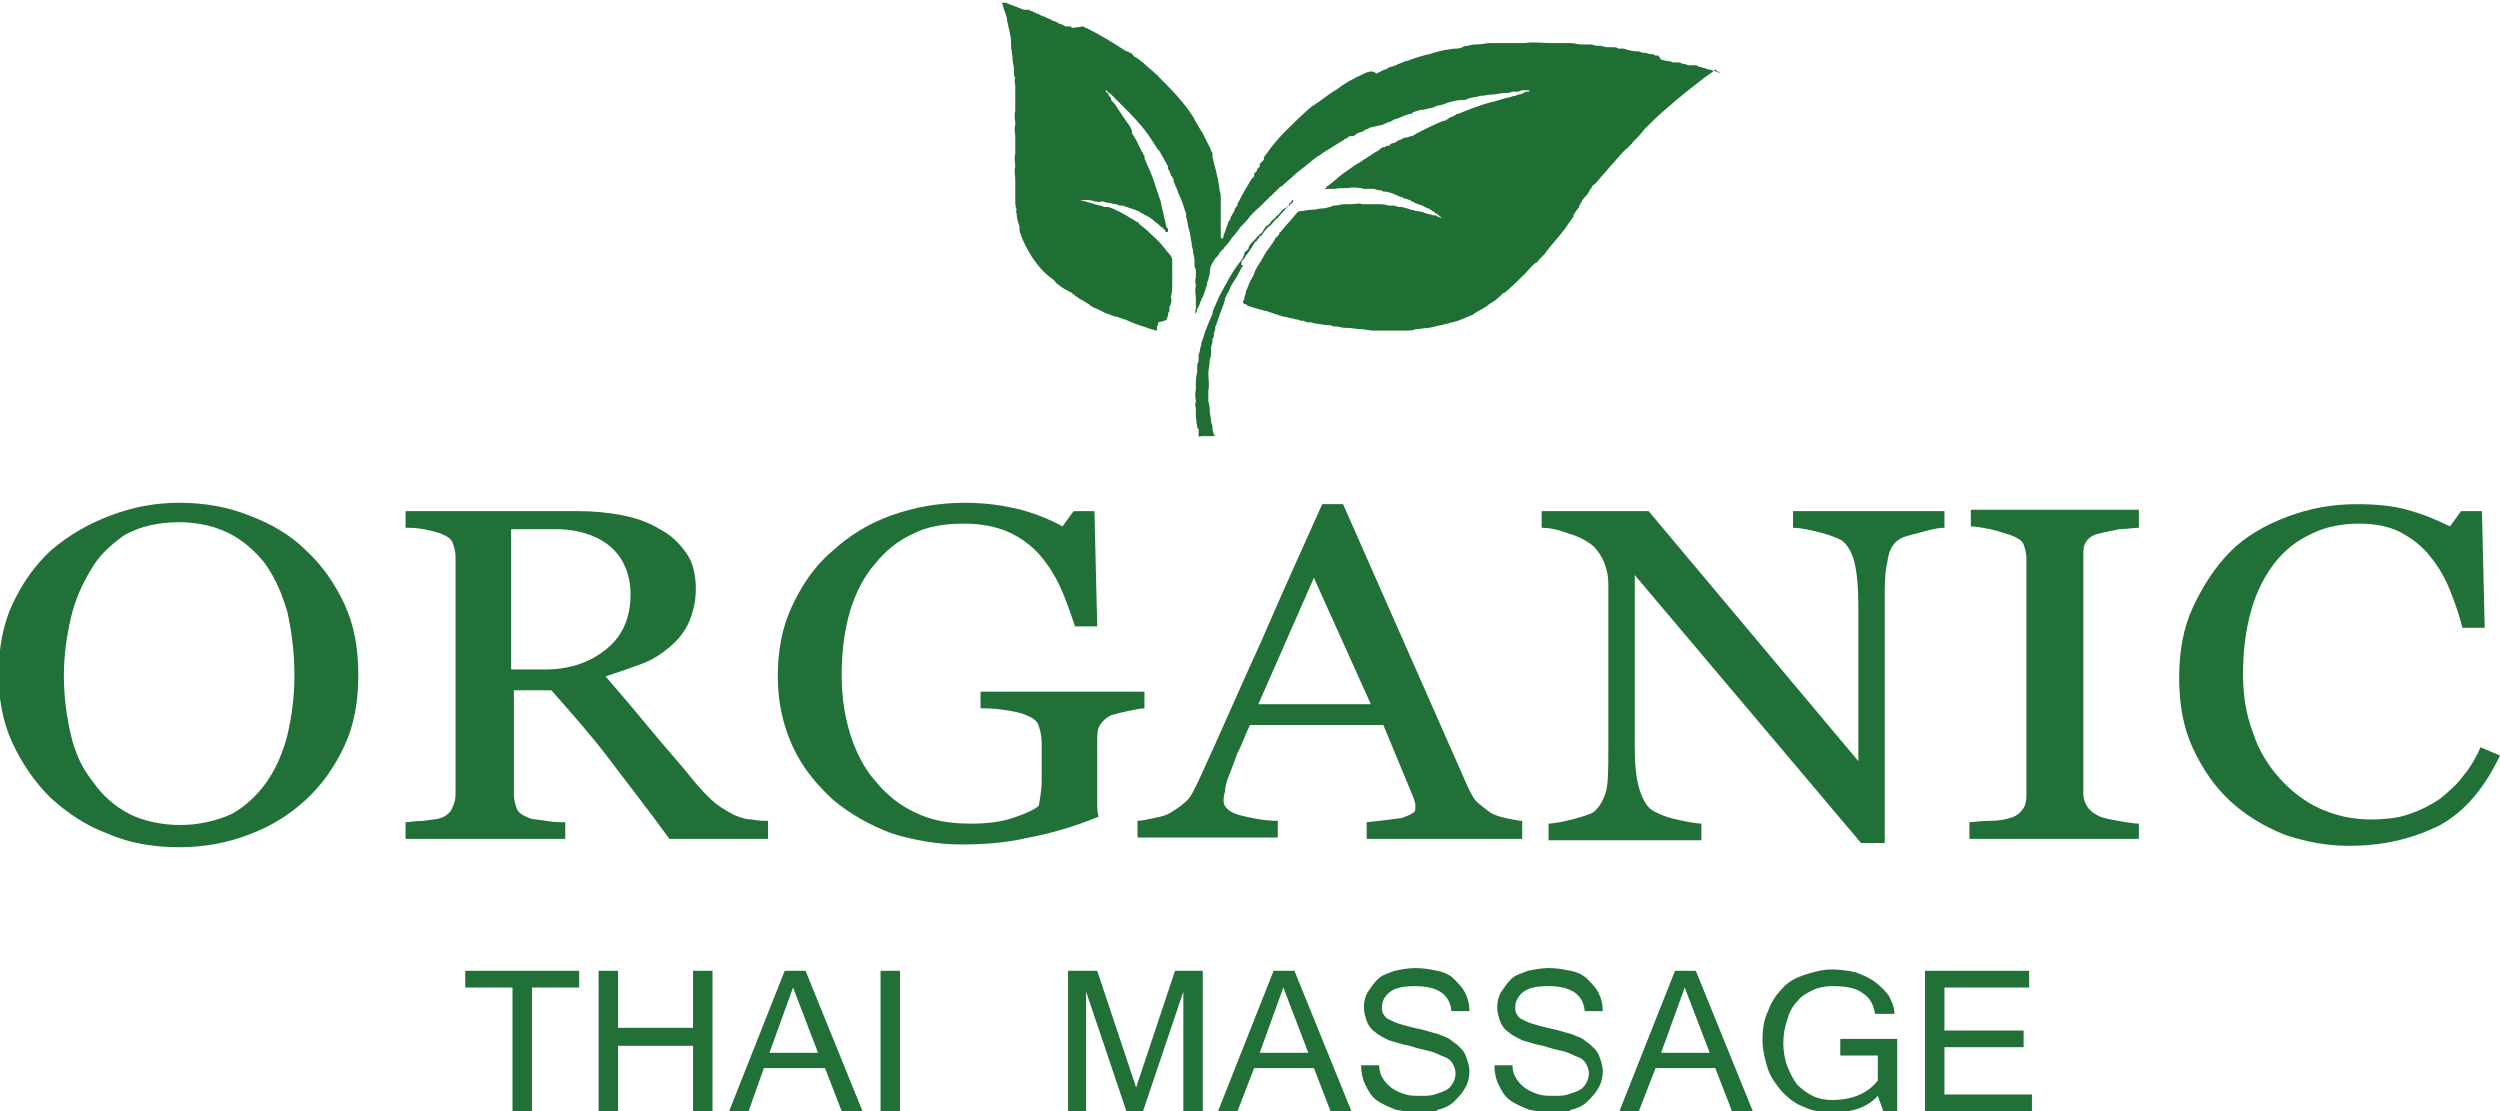
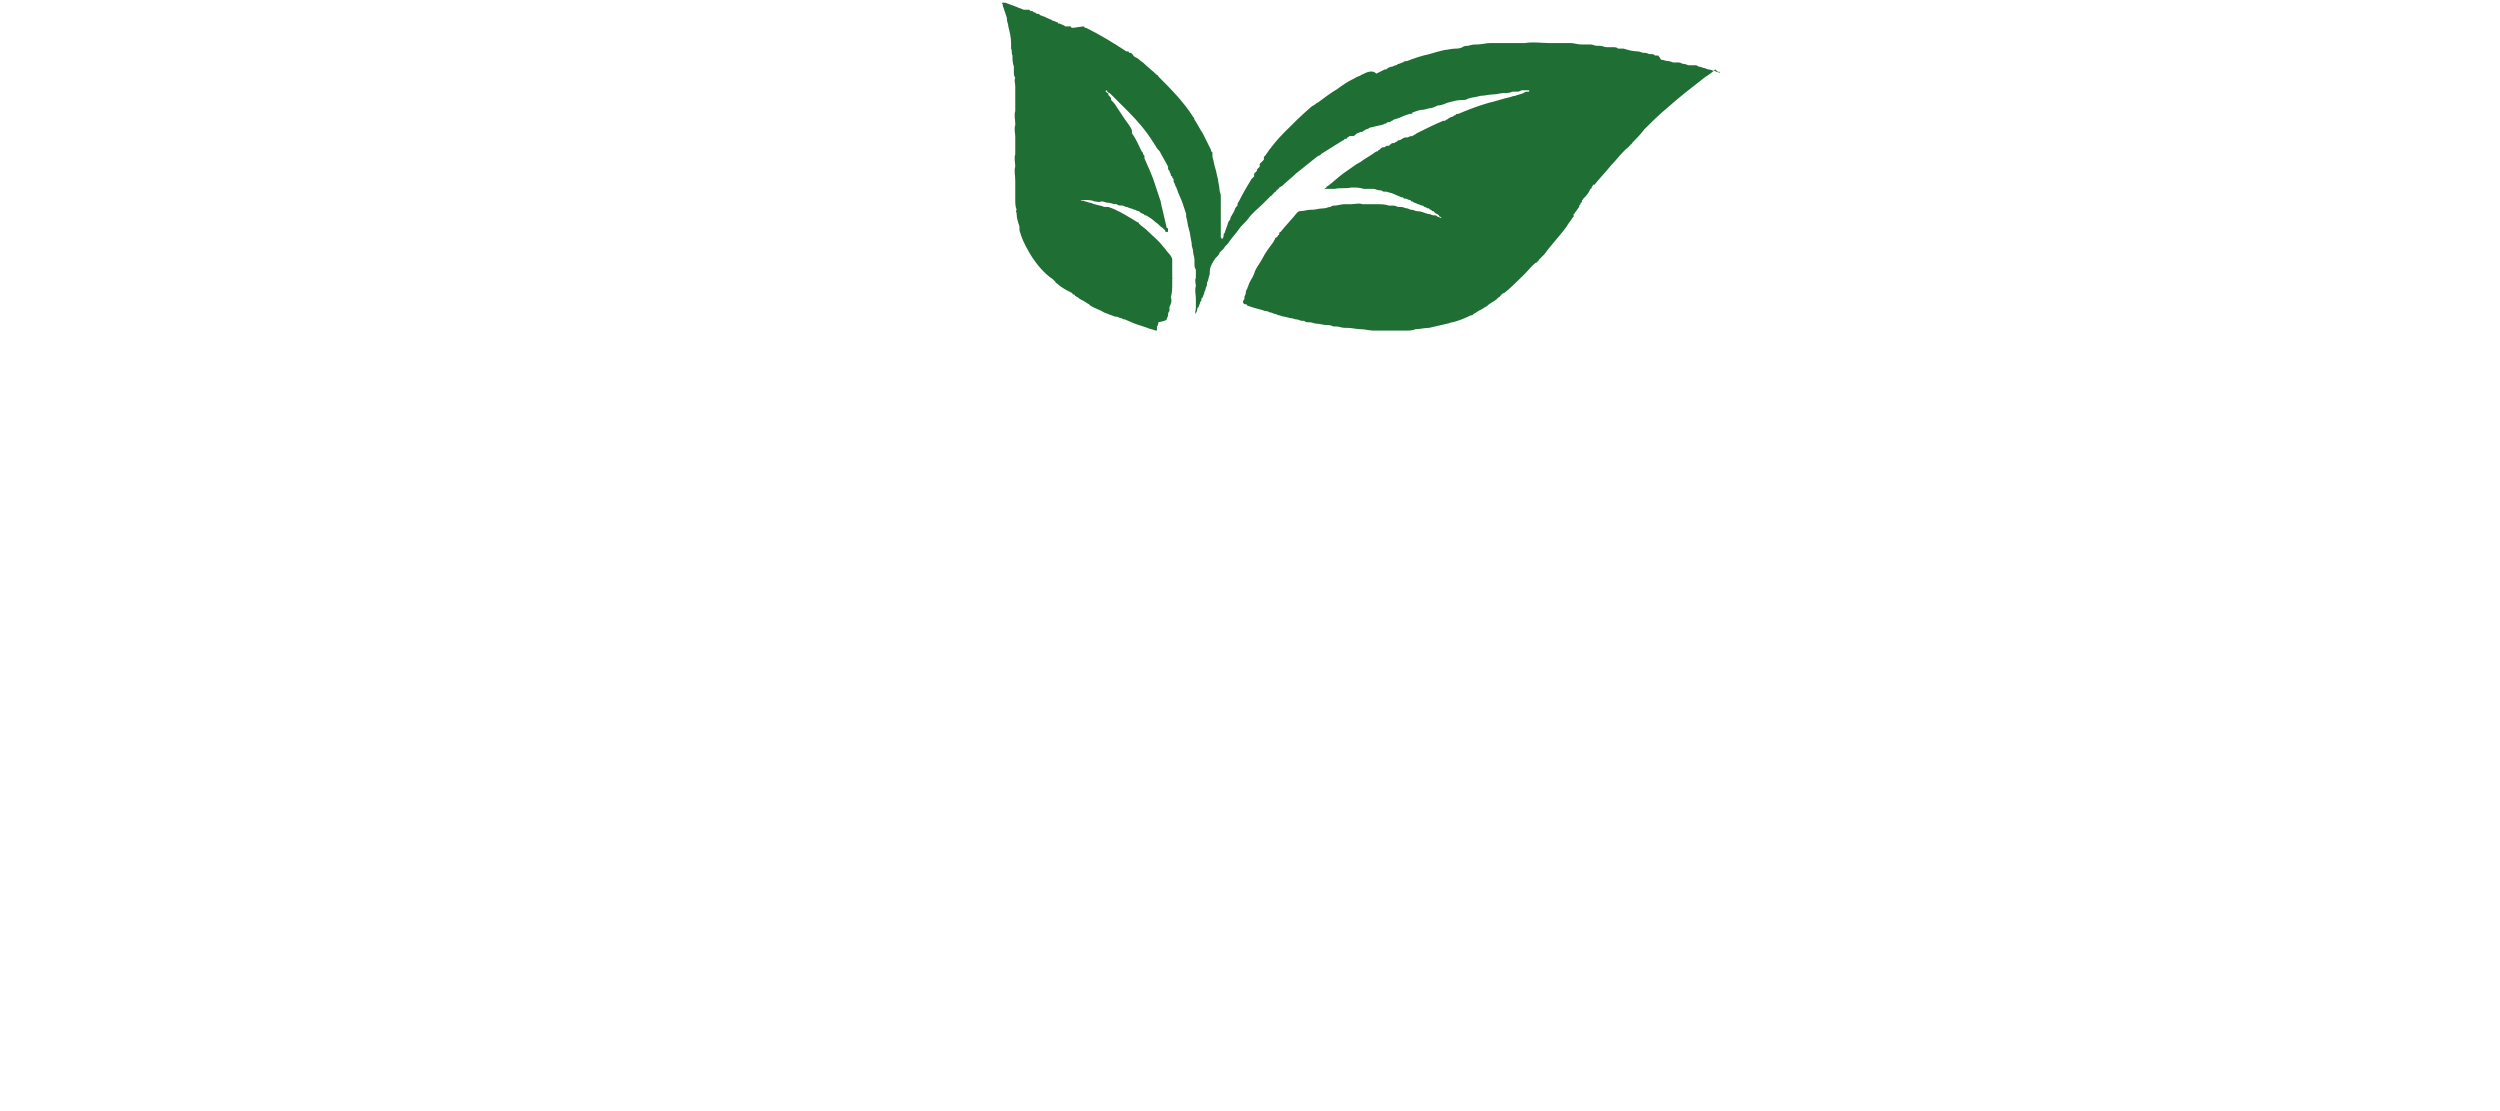
<svg xmlns="http://www.w3.org/2000/svg" version="1.1" id="Layer_1" x="0px" y="0px" width="180px" height="80px" viewBox="0 0 180 80" style="enable-background:new 0 0 180 80;" xml:space="preserve">
  <style type="text/css">
	.st0{fill:#207038;}
	.st1{fill:#1F6F34;}
</style>
  <g>
-     <path class="st0" d="M22,39.6c1.2,1.1,2.1,2.4,2.8,3.9c0.7,1.5,1,3.2,1,5.1c0,1.9-0.3,3.6-1,5.1c-0.7,1.5-1.6,2.8-2.8,3.9   c-1.2,1.1-2.5,1.9-4.1,2.5c-1.6,0.6-3.2,0.9-5,0.9C11,61,9.3,60.7,7.7,60c-1.6-0.6-2.9-1.5-4.1-2.6c-1.1-1.1-2-2.4-2.7-3.9   c-0.7-1.5-1-3.2-1-4.9c0-1.9,0.3-3.6,1-5.1c0.7-1.5,1.6-2.8,2.8-3.9C5,38.5,6.4,37.7,8,37.1c1.6-0.6,3.2-0.9,4.9-0.9   c1.8,0,3.5,0.3,5,0.9C19.5,37.7,20.9,38.5,22,39.6 M19.2,56.3c0.7-1,1.2-2.2,1.5-3.4c0.3-1.3,0.5-2.7,0.5-4.3   c0-1.6-0.2-3.1-0.5-4.5c-0.4-1.4-0.9-2.5-1.6-3.5c-0.7-0.9-1.6-1.7-2.6-2.2c-1-0.5-2.2-0.8-3.6-0.8c-1.5,0-2.8,0.3-3.9,0.9   C8,39.2,7.1,40,6.5,41.1c-0.6,1-1.1,2.1-1.4,3.4c-0.3,1.3-0.5,2.7-0.5,4.1c0,1.6,0.2,3,0.5,4.3c0.3,1.3,0.8,2.4,1.6,3.4   c0.7,1,1.5,1.7,2.6,2.3c1,0.5,2.3,0.8,3.7,0.8c1.3,0,2.6-0.3,3.7-0.8C17.6,58.1,18.5,57.3,19.2,56.3 M55.4,60.4h-7.2   c-1.6-2.2-3.1-4.1-4.3-5.7s-2.7-3.3-4.2-5h-2.7v7.5c0,0.4,0.1,0.7,0.2,1c0.1,0.3,0.4,0.5,0.9,0.7c0.2,0.1,0.6,0.1,1.2,0.2   c0.6,0.1,1,0.1,1.4,0.1v1.2H29.2v-1.2c0.3,0,0.7-0.1,1.3-0.1c0.6-0.1,1-0.1,1.2-0.2c0.4-0.1,0.7-0.4,0.8-0.6s0.3-0.6,0.3-1.1V40.1   c0-0.4-0.1-0.7-0.2-1c-0.1-0.3-0.4-0.5-0.9-0.7c-0.3-0.1-0.7-0.2-1.2-0.3C30,38,29.5,38,29.2,38v-1.2h12.4c1.1,0,2.2,0.1,3.2,0.3   c1,0.2,1.9,0.5,2.7,1c0.8,0.4,1.4,1,1.9,1.7c0.5,0.7,0.7,1.6,0.7,2.6c0,0.9-0.2,1.7-0.5,2.4c-0.3,0.7-0.8,1.3-1.4,1.8   c-0.6,0.5-1.2,0.9-2,1.2c-0.8,0.3-1.7,0.6-2.6,0.9c1.3,1.5,2.4,2.8,3.3,3.9c0.9,1.1,2,2.3,3.2,3.8c0.6,0.7,1.1,1.2,1.5,1.5   c0.4,0.3,0.9,0.6,1.3,0.8c0.3,0.1,0.7,0.3,1.2,0.3c0.5,0.1,0.9,0.1,1.2,0.1V60.4z M45.4,42.8c0-1.4-0.5-2.6-1.4-3.4   c-0.9-0.8-2.3-1.3-4-1.3h-3.2v10.1h2.5c1.7,0,3.2-0.5,4.4-1.5C44.8,45.8,45.4,44.5,45.4,42.8 M82.4,51c-0.3,0-0.7,0.1-1.2,0.2   c-0.5,0.1-0.9,0.2-1.2,0.3c-0.4,0.2-0.6,0.4-0.8,0.7c-0.2,0.3-0.2,0.7-0.2,1.1V55c0,1.3,0,2.2,0,2.7c0,0.5,0,0.8,0.1,1.1   c-1.7,0.7-3.4,1.2-5,1.5c-1.7,0.4-3.3,0.5-4.9,0.5c-1.7,0-3.4-0.3-5-0.8c-1.6-0.6-3-1.4-4.2-2.4c-1.2-1.1-2.2-2.3-2.9-3.8   c-0.7-1.5-1.1-3.2-1.1-5.1c0-1.8,0.3-3.5,1-5c0.7-1.5,1.6-2.9,2.9-4c1.2-1.1,2.6-2,4.3-2.6c1.7-0.6,3.4-0.9,5.3-0.9   c1.5,0,2.8,0.2,4,0.5c1.1,0.3,2.1,0.7,3,1.2l0.8-1.1h1.5l0.2,8.3h-1.6c-0.3-0.9-0.6-1.8-1-2.7c-0.4-0.9-0.9-1.7-1.5-2.4   c-0.6-0.7-1.4-1.3-2.3-1.7c-0.9-0.4-2-0.6-3.2-0.6c-1.4,0-2.6,0.2-3.6,0.7c-1.1,0.5-2,1.2-2.8,2.2c-0.8,0.9-1.4,2.1-1.8,3.4   c-0.4,1.4-0.6,2.9-0.6,4.6c0,1.5,0.2,2.9,0.6,4.2c0.4,1.3,1,2.5,1.8,3.4c0.8,1,1.8,1.8,2.9,2.3c1.2,0.6,2.5,0.8,4,0.8   c1.1,0,2.1-0.1,3-0.4c0.9-0.3,1.6-0.6,1.9-0.9c0.1-0.6,0.2-1.2,0.2-1.7c0-0.6,0-1.1,0-1.5v-1.3c0-0.5-0.1-0.9-0.2-1.2   c-0.1-0.4-0.4-0.6-0.9-0.8c-0.4-0.2-1-0.3-1.7-0.4C71.6,51,71,51,70.6,51v-1.2h11.8V51z M109.6,60.4H98.4v-1.2   c1-0.1,1.8-0.2,2.5-0.3c0.6-0.2,1-0.4,1-0.6c0-0.1,0-0.2,0-0.4c0-0.1-0.1-0.3-0.1-0.4l-2.2-5.3H90c-0.4,0.8-0.6,1.5-0.9,2   c-0.2,0.6-0.4,1.1-0.6,1.6c-0.2,0.5-0.3,0.9-0.3,1.2c-0.1,0.3-0.1,0.5-0.1,0.7c0,0.4,0.4,0.8,1.2,1c0.8,0.2,1.7,0.4,2.7,0.4v1.2   H81.9v-1.2c0.3,0,0.7-0.1,1.2-0.2c0.5-0.1,0.9-0.2,1.2-0.4c0.5-0.3,0.9-0.6,1.2-0.9c0.3-0.3,0.5-0.8,0.8-1.4c1.4-3,2.8-6.3,4.5-10   c1.6-3.7,3.1-7,4.4-9.9h1.5l9,20.4c0.2,0.4,0.4,0.8,0.6,1s0.6,0.5,1,0.8c0.3,0.2,0.7,0.3,1.1,0.4c0.5,0.1,0.9,0.2,1.2,0.2V60.4z    M98.7,50.7l-4.1-9.1l-4,9.1H98.7z M140,38c-0.4,0-0.9,0.1-1.6,0.3c-0.7,0.2-1.3,0.3-1.6,0.5c-0.5,0.3-0.8,0.8-0.9,1.6   c-0.2,0.8-0.2,1.8-0.2,3v17.3H134l-16.3-19.3v12.2c0,1.4,0.1,2.4,0.3,3.1c0.2,0.7,0.5,1.3,0.9,1.6c0.3,0.2,0.9,0.5,1.8,0.7   c0.9,0.2,1.5,0.3,1.8,0.3v1.2h-11v-1.2c0.3,0,0.9-0.1,1.7-0.3c0.8-0.2,1.3-0.4,1.5-0.5c0.4-0.3,0.7-0.8,0.9-1.4   c0.2-0.6,0.2-1.7,0.2-3.3V42c0-0.5-0.1-1-0.3-1.5c-0.2-0.5-0.5-0.9-0.8-1.2c-0.5-0.4-1.1-0.7-1.8-0.9c-0.8-0.3-1.4-0.4-1.9-0.4   v-1.2h7.7l15.1,18V43.6c0-1.4-0.1-2.4-0.3-3.2c-0.2-0.7-0.5-1.2-0.9-1.5c-0.4-0.2-0.9-0.4-1.7-0.6c-0.8-0.2-1.4-0.3-1.8-0.3v-1.2   H140V38z M153.9,60.4h-12.1v-1.2c0.3,0,0.8-0.1,1.5-0.1c0.6,0,1.1-0.1,1.4-0.2c0.4-0.1,0.7-0.3,0.9-0.6c0.2-0.2,0.3-0.6,0.3-1V40.2   c0-0.4-0.1-0.7-0.2-1c-0.1-0.3-0.5-0.5-1-0.7c-0.4-0.1-0.9-0.3-1.4-0.4c-0.6-0.1-1-0.2-1.4-0.2v-1.2h12.1V38   c-0.4,0-0.9,0.1-1.4,0.1c-0.5,0.1-1,0.2-1.4,0.3c-0.5,0.1-0.8,0.3-1,0.6c-0.2,0.3-0.2,0.6-0.2,1v17.1c0,0.4,0.1,0.7,0.3,1   c0.2,0.3,0.5,0.5,0.9,0.7c0.3,0.1,0.7,0.2,1.3,0.3c0.6,0.1,1.1,0.2,1.5,0.2V60.4z M169.1,60.9c-1.6,0-3.1-0.3-4.6-0.8   c-1.5-0.6-2.8-1.4-3.9-2.4c-1.1-1-2-2.3-2.7-3.8c-0.7-1.5-1-3.2-1-5.1c0-1.9,0.3-3.6,1-5.1c0.7-1.5,1.6-2.9,2.7-4   c1.1-1.1,2.5-1.9,4.1-2.5c1.6-0.6,3.2-0.9,5-0.9c1.3,0,2.5,0.1,3.6,0.4s2.1,0.7,3.1,1.2l0.8-1.1h1.5l0.2,8.4h-1.6   c-0.2-0.8-0.5-1.7-0.9-2.7c-0.4-1-0.9-1.8-1.4-2.4c-0.6-0.8-1.3-1.3-2.2-1.8c-0.8-0.4-1.8-0.6-2.9-0.6c-1.2,0-2.4,0.2-3.4,0.7   c-1.1,0.5-2,1.2-2.7,2.1c-0.7,0.9-1.3,2-1.7,3.4c-0.4,1.4-0.6,2.9-0.6,4.6c0,1.5,0.2,2.9,0.7,4.2c0.4,1.3,1.1,2.4,1.9,3.3   c0.8,0.9,1.8,1.7,2.9,2.2c1.1,0.5,2.3,0.8,3.7,0.8c1,0,2-0.1,2.8-0.4c0.9-0.3,1.6-0.7,2.2-1.1c0.6-0.5,1.2-1,1.7-1.7   c0.5-0.6,0.9-1.3,1.2-2l1.4,0.6c-1.1,2.3-2.5,4-4.3,5C173.7,60.4,171.6,60.9,169.1,60.9" />
-     <path class="st0" d="M41.7,71.1h-3.4V80h-1.4v-8.9h-3.4v-1.2h8.2V71.1z M51.3,80h-1.4v-4.7h-5.4V80h-1.4V69.9h1.4V74h5.4v-4.1h1.4   V80z M62.1,80h-1.5l-1.2-3.1H55L53.9,80h-1.4l4-10.1h1.5L62.1,80z M58.9,75.8l-1.8-4.7l-1.7,4.7H58.9z M64.8,80h-1.4V69.9h1.4V80z    M86.5,80h-1.3v-8.6L82.3,80h-1.2l-2.9-8.6V80h-1.3V69.9h2.1l2.8,8.4l2.8-8.4h2V80z M97.3,80h-1.5l-1.2-3.1h-4.3L89.1,80h-1.4   l4-10.1h1.5L97.3,80z M94.2,75.8l-1.8-4.7l-1.7,4.7H94.2z M102.4,80.1c-0.7,0-1.4-0.1-1.9-0.2c-0.5-0.2-1-0.4-1.4-0.7   c-0.4-0.3-0.6-0.7-0.8-1.1c-0.2-0.4-0.3-0.9-0.3-1.4h1.3c0,0.4,0.1,0.7,0.3,1c0.2,0.3,0.4,0.5,0.7,0.7c0.3,0.2,0.6,0.3,0.9,0.4   c0.3,0.1,0.7,0.1,1.1,0.1c0.4,0,0.7,0,1-0.1c0.3-0.1,0.6-0.2,0.8-0.3c0.2-0.1,0.4-0.3,0.5-0.5c0.1-0.2,0.2-0.4,0.2-0.7   c0-0.3-0.1-0.5-0.2-0.7c-0.1-0.2-0.3-0.4-0.6-0.5c-0.3-0.1-0.6-0.3-1-0.4c-0.4-0.1-0.9-0.2-1.5-0.4c-0.6-0.1-1.1-0.3-1.5-0.4   c-0.4-0.2-0.8-0.4-1-0.6c-0.3-0.2-0.5-0.5-0.6-0.8c-0.1-0.3-0.2-0.6-0.2-1c0-0.4,0.1-0.8,0.3-1.1c0.2-0.3,0.4-0.6,0.7-0.9   c0.3-0.3,0.7-0.4,1.2-0.6c0.5-0.1,1-0.2,1.5-0.2c0.6,0,1.1,0.1,1.6,0.2c0.5,0.1,0.9,0.3,1.2,0.6c0.3,0.3,0.6,0.6,0.8,1   c0.2,0.4,0.3,0.8,0.3,1.3h-1.3c-0.1-1.2-1-1.8-2.6-1.8c-0.8,0-1.4,0.1-1.8,0.4c-0.4,0.3-0.6,0.7-0.6,1.1c0,0.2,0,0.4,0.1,0.5   c0.1,0.2,0.2,0.3,0.4,0.4c0.2,0.1,0.4,0.2,0.7,0.3c0.3,0.1,0.7,0.2,1.1,0.3c0.5,0.1,0.9,0.2,1.2,0.3c0.4,0.1,0.7,0.2,0.9,0.3   c0.3,0.1,0.5,0.2,0.7,0.4c0.2,0.1,0.4,0.3,0.6,0.5c0.2,0.2,0.3,0.4,0.4,0.7c0.1,0.3,0.2,0.6,0.2,0.9c0,0.4-0.1,0.9-0.3,1.2   c-0.2,0.4-0.5,0.7-0.8,1c-0.3,0.3-0.7,0.5-1.2,0.6C103.4,80.1,102.9,80.1,102.4,80.1 M112,80.1c-0.7,0-1.4-0.1-1.9-0.2   c-0.5-0.2-1-0.4-1.4-0.7c-0.4-0.3-0.6-0.7-0.8-1.1c-0.2-0.4-0.3-0.9-0.3-1.4h1.3c0,0.4,0.1,0.7,0.3,1c0.2,0.3,0.4,0.5,0.7,0.7   c0.3,0.2,0.6,0.3,0.9,0.4c0.3,0.1,0.7,0.1,1.1,0.1c0.4,0,0.7,0,1-0.1c0.3-0.1,0.6-0.2,0.8-0.3c0.2-0.1,0.4-0.3,0.5-0.5   c0.1-0.2,0.2-0.4,0.2-0.7c0-0.3-0.1-0.5-0.2-0.7c-0.1-0.2-0.3-0.4-0.6-0.5c-0.3-0.1-0.6-0.3-1-0.4c-0.4-0.1-0.9-0.2-1.5-0.4   c-0.6-0.1-1.1-0.3-1.5-0.4c-0.4-0.2-0.8-0.4-1-0.6c-0.3-0.2-0.5-0.5-0.6-0.8c-0.1-0.3-0.2-0.6-0.2-1c0-0.4,0.1-0.8,0.3-1.1   c0.2-0.3,0.4-0.6,0.7-0.9c0.3-0.3,0.7-0.4,1.2-0.6c0.5-0.1,1-0.2,1.5-0.2c0.6,0,1.1,0.1,1.6,0.2c0.5,0.1,0.9,0.3,1.2,0.6   c0.3,0.3,0.6,0.6,0.8,1c0.2,0.4,0.3,0.8,0.3,1.3h-1.3c-0.1-1.2-1-1.8-2.6-1.8c-0.8,0-1.4,0.1-1.8,0.4c-0.4,0.3-0.6,0.7-0.6,1.1   c0,0.2,0,0.4,0.1,0.5c0.1,0.2,0.2,0.3,0.4,0.4c0.2,0.1,0.4,0.2,0.7,0.3c0.3,0.1,0.7,0.2,1.1,0.3c0.5,0.1,0.9,0.2,1.2,0.3   c0.4,0.1,0.7,0.2,0.9,0.3c0.3,0.1,0.5,0.2,0.7,0.4c0.2,0.1,0.4,0.3,0.6,0.5c0.2,0.2,0.3,0.4,0.4,0.7c0.1,0.3,0.2,0.6,0.2,0.9   c0,0.4-0.1,0.9-0.3,1.2c-0.2,0.4-0.5,0.7-0.8,1c-0.3,0.3-0.7,0.5-1.2,0.6C113,80.1,112.5,80.1,112,80.1 M126.2,80h-1.5l-1.2-3.1   h-4.3L118,80h-1.4l4-10.1h1.5L126.2,80z M123.1,75.8l-1.8-4.7l-1.7,4.7H123.1z M135.2,78.9c-0.7,0.8-1.8,1.2-3.3,1.2   c-0.7,0-1.4-0.1-2-0.4c-0.6-0.2-1.1-0.6-1.6-1.1c-0.4-0.5-0.8-1-1-1.6c-0.2-0.6-0.4-1.4-0.4-2.1c0-0.8,0.1-1.5,0.4-2.1   c0.2-0.6,0.6-1.2,1-1.6c0.4-0.5,1-0.8,1.6-1c0.6-0.2,1.3-0.4,2-0.4c0.6,0,1.2,0.1,1.7,0.2c0.5,0.2,1,0.4,1.4,0.7   c0.4,0.3,0.7,0.6,1,1c0.2,0.4,0.4,0.8,0.4,1.3h-1.4c-0.1-0.7-0.4-1.2-0.9-1.5c-0.5-0.4-1.3-0.5-2.2-0.5c-0.5,0-1,0.1-1.4,0.3   c-0.4,0.2-0.8,0.4-1.1,0.8c-0.3,0.3-0.6,0.8-0.7,1.3c-0.2,0.5-0.3,1.1-0.3,1.7c0,0.6,0.1,1.2,0.3,1.7c0.2,0.5,0.4,0.9,0.7,1.3   c0.3,0.3,0.7,0.6,1.1,0.8c0.4,0.2,0.9,0.3,1.4,0.3c1.5,0,2.6-0.5,3.3-1.4V76h-2.7v-1.2h4.1V80h-1L135.2,78.9z M146.3,80h-7.7V69.9   h7.5v1.2h-6.1v3.1h5.7v1.2h-5.7v3.4h6.3V80z" />
-     <path class="st1" d="M89.4,18.8L89.4,18.8c0,0,0.1-0.1,0.1-0.1c0,0,0.1-0.1,0.1-0.1c0-0.1,0.1-0.1,0.1-0.2c0,0,0.1-0.1,0.1-0.1   c0.1-0.2,0.3-0.4,0.4-0.6c0-0.1,0.1-0.1,0.1-0.2c0,0,0.1-0.1,0.1-0.1c0,0,0.1,0,0.1-0.1l0,0c0.1-0.1,0.2-0.2,0.2-0.3c0,0,0,0,0,0   c0,0,0,0,0.1,0c0.2-0.3,0.4-0.6,0.7-0.8c0.2-0.2,0.3-0.4,0.5-0.5c0.1-0.2,0.3-0.3,0.4-0.5c0,0,0,0,0,0l0,0c0,0,0,0,0,0l0,0   c0,0,0,0,0,0l0,0c0,0,0,0,0,0l0,0c0.1,0,0.1-0.1,0.2-0.2l0.1-0.1l0.1-0.1c0.1,0,0.1-0.1,0.1-0.1c0,0,0.1,0,0.1-0.1   c0.1,0,0.1-0.1,0.1-0.2c-0.1,0-0.1,0-0.1,0.1c0,0-0.1,0.1-0.1,0.1c0,0-0.1,0.1-0.1,0.1c0,0,0,0,0,0.1c-0.1,0-0.1,0-0.1,0.1l0,0   c-0.1,0-0.1,0.1-0.2,0.1l0,0c0,0,0,0,0,0l0,0c0,0,0,0,0,0l0,0c0,0,0,0,0,0l0,0c0,0,0,0,0,0l0,0c0,0,0,0,0,0l0,0c0,0,0,0,0,0   c-0.2,0.1-0.3,0.3-0.5,0.5c-0.1,0-0.1,0.1-0.2,0.2c0,0,0,0,0,0c-0.1,0.1-0.3,0.2-0.3,0.3c0,0-0.1,0.1-0.1,0.1l0,0c0,0,0,0-0.1,0.1   c0,0,0,0,0,0c0,0,0,0,0,0c0,0,0,0,0,0c-0.2,0.1-0.3,0.3-0.4,0.5c0,0,0,0-0.1,0.1c0,0-0.1,0-0.1,0.1c-0.1,0-0.1,0.1-0.1,0.1   c-0.1,0-0.1,0.1-0.2,0.2c0,0-0.1,0.1-0.1,0.1l0,0c0,0,0,0-0.1,0.1l0,0c-0.1,0.1-0.2,0.2-0.3,0.4c0,0,0,0,0,0.1c0,0,0,0,0,0   c0,0,0,0,0,0l0,0c0,0,0,0,0,0c0,0,0,0,0,0h0l0,0c0,0,0,0,0,0l0,0c0,0-0.1,0.1-0.1,0.1c0,0-0.1,0.1-0.1,0.1c0,0,0,0,0,0   c0,0-0.1,0-0.1,0.1c0,0,0,0.1,0,0.1c0,0-0.1,0.1,0,0.1c0,0-0.1,0-0.1,0.1l0,0c0,0,0,0,0,0.1c0,0,0,0,0,0c0,0,0,0,0,0   c-0.1,0-0.1,0.1-0.1,0.1c-0.4,0.5-0.8,1.1-1.1,1.7c-0.2,0.3-0.3,0.6-0.5,0.9c-0.1,0.2-0.2,0.5-0.3,0.7c-0.1,0.2-0.2,0.4-0.2,0.6   c-0.1,0.2-0.2,0.5-0.3,0.7c-0.1,0.2-0.1,0.3-0.2,0.5c-0.1,0.2-0.1,0.4-0.2,0.6c0,0.1-0.1,0.2-0.1,0.3c0,0,0,0.1,0,0.1   c0,0.1-0.1,0.2-0.1,0.4c0,0,0,0,0,0c0,0.1-0.1,0.3-0.1,0.4c0,0,0,0.1,0,0.1c0,0,0,0,0,0c0,0,0,0,0,0c0,0,0,0,0,0c0,0,0,0,0,0   c0,0.1,0,0.2,0,0.3c-0.1,0.2-0.1,0.3-0.1,0.5c0,0.1,0,0.2,0,0.3c-0.1,0.3-0.1,0.7-0.1,1c0,0,0,0,0,0c0,0.1,0,0.2,0,0.3c0,0,0,0,0,0   c-0.1,0.3,0,0.6,0,0.8l0,0.1c-0.1,0.1,0,0.3,0,0.4c0,0.4,0,0.9,0.1,1.3c0,0,0,0,0,0c0,0.1,0,0.1,0.1,0.2c0,0,0,0,0,0   c0,0,0,0.1,0,0.1c0,0.1,0,0.1,0,0.1c0,0,0,0.1,0,0.1c0,0.1,0,0.1,0,0.1c0,0,0,0,0,0c0,0,0,0.1,0,0.1c0.1,0.1,0.1,0,0.2,0l0,0   c0,0,0,0,0,0c0.1,0,0.2,0,0.4,0l0,0c0,0,0,0,0,0c0.1,0,0.2,0,0.3,0c0,0,0,0,0,0c0.1,0,0.1,0,0.2,0c0.1,0,0.1-0.1,0-0.1   c0-0.1-0.1-0.3-0.1-0.4c0-0.2,0-0.3-0.1-0.5c0,0,0,0,0,0c0-0.3-0.1-0.6-0.1-0.9c0,0,0-0.1,0-0.1c0-0.2-0.1-0.4-0.1-0.6   c0-0.2,0-0.5,0-0.7l0,0l0,0c0.1-0.4,0-0.8,0-1.2c0-0.3,0.1-0.6,0.1-0.9c0,0,0,0,0-0.1c0.1-0.2,0.1-0.5,0.1-0.7l0,0c0,0,0,0,0,0   c0-0.1,0-0.1,0-0.2c0-0.1,0.1-0.3,0.1-0.4c0,0,0,0,0,0l0,0c0-0.1,0-0.1,0-0.2c0,0,0,0,0,0c0.1-0.1,0.1-0.2,0.1-0.3c0,0,0,0,0-0.1   c0,0,0,0,0,0c0-0.1,0.1-0.2,0.1-0.3c0,0,0,0,0,0c0-0.1,0-0.1,0-0.2c0,0,0.1-0.1,0.1-0.2c0,0,0,0,0,0c0,0,0,0,0,0c0,0,0,0,0,0   c0-0.1,0.1-0.2,0.1-0.3c0,0,0,0,0,0c0-0.1,0.1-0.2,0.1-0.3c0.1-0.3,0.2-0.5,0.3-0.8c0-0.1,0.1-0.2,0.1-0.4c0-0.1,0.1-0.1,0.1-0.2h0   c0,0,0,0,0,0c0-0.1,0.1-0.2,0.1-0.2c0-0.1,0.1-0.1,0.1-0.2c0.1-0.3,0.3-0.6,0.5-0.9c0.2-0.3,0.3-0.6,0.5-0.9   C89.3,19.1,89.4,19,89.4,18.8 M92.6,14.8C92.6,14.8,92.6,14.8,92.6,14.8C92.6,14.8,92.6,14.8,92.6,14.8 M90.3,17.2L90.3,17.2   C90.3,17.2,90.3,17.2,90.3,17.2C90.3,17.2,90.3,17.2,90.3,17.2 M86.5,26.1C86.5,26.1,86.5,26.1,86.5,26.1L86.5,26.1   C86.5,26.1,86.5,26.1,86.5,26.1L86.5,26.1 M85.8,26.5C85.8,26.5,85.8,26.5,85.8,26.5L85.8,26.5C85.8,26.5,85.8,26.5,85.8,26.5    M85.7,27L85.7,27C85.7,27,85.7,27,85.7,27C85.7,27,85.7,27,85.7,27C85.7,27,85.7,27,85.7,27 M85.7,31C85.7,31,85.7,31,85.7,31   C85.7,31,85.7,31,85.7,31C85.7,31,85.7,31,85.7,31 M85.5,26.8C85.5,26.8,85.5,26.8,85.5,26.8C85.5,26.8,85.5,26.8,85.5,26.8    M86.4,28.4C86.4,28.4,86.4,28.4,86.4,28.4C86.4,28.4,86.4,28.4,86.4,28.4C86.4,28.4,86.4,28.4,86.4,28.4 M87,24.3L87,24.3z    M88.9,18.8L88.9,18.8L88.9,18.8C88.9,18.8,88.9,18.8,88.9,18.8 M85.6,26.6C85.6,26.6,85.6,26.7,85.6,26.6   C85.6,26.7,85.6,26.7,85.6,26.6C85.6,26.7,85.6,26.6,85.6,26.6 M86.8,31.5C86.8,31.5,86.8,31.5,86.8,31.5   C86.8,31.5,86.8,31.5,86.8,31.5C86.8,31.5,86.8,31.5,86.8,31.5 M86.9,24.9C86.9,24.9,86.9,24.9,86.9,24.9   C86.9,24.9,86.9,24.9,86.9,24.9 M87.3,23.5C87.3,23.5,87.3,23.5,87.3,23.5C87.3,23.5,87.3,23.5,87.3,23.5" />
    <path class="st1" d="M123.8,5.2c0-0.1-0.1,0-0.1,0c0,0,0,0,0,0c0,0,0,0,0,0c-0.1,0-0.2-0.1-0.3-0.1c-0.1,0-0.2-0.1-0.4-0.1   c-0.1,0-0.2-0.1-0.3-0.1c-0.1,0-0.2-0.1-0.4-0.1l0,0c0,0,0,0,0,0c0,0-0.1-0.1-0.2-0.1h0c-0.1,0-0.1,0-0.2,0c-0.1,0-0.1,0-0.2,0   c0,0-0.1,0-0.1,0c0,0,0,0,0,0c-0.1,0-0.2-0.1-0.4-0.1c-0.1,0-0.2-0.1-0.3-0.1c-0.1,0-0.1,0-0.2,0l0,0c0,0,0,0-0.1,0c0,0,0,0-0.1,0   c0,0,0,0,0,0c-0.1,0-0.2-0.1-0.4-0.1c-0.2,0-0.3-0.1-0.5-0.1L119.4,4c0,0,0,0,0,0c-0.1,0-0.1,0-0.2,0c-0.1,0-0.1-0.1-0.2-0.1   c0,0-0.1,0-0.1,0c0,0-0.1,0-0.1,0h0h0c-0.1,0-0.2-0.1-0.4-0.1c0,0,0,0,0,0c0,0-0.1,0-0.1,0c-0.1,0-0.2-0.1-0.4-0.1   c-0.3,0-0.7-0.1-1-0.2c-0.1,0-0.1,0-0.2,0c-0.1,0-0.1,0-0.2,0c-0.1-0.1-0.2-0.1-0.4-0.1c0,0-0.1,0-0.1,0l0,0c0,0,0,0,0,0   c0,0,0,0,0,0c-0.1,0-0.2,0-0.3,0l0,0h0c0,0,0,0,0,0c-0.2,0-0.3-0.1-0.5-0.1c0,0,0,0,0,0c0,0,0,0,0,0l0,0c-0.1,0-0.1,0-0.2,0   c-0.2,0-0.3-0.1-0.5-0.1c0,0-0.1,0-0.1,0c0,0,0,0,0,0c-0.1,0-0.1,0-0.2,0c-0.1,0-0.3,0-0.4,0c-0.2,0-0.5-0.1-0.7-0.1   c-0.2,0-0.3,0-0.5,0c0,0,0,0,0,0c-0.1,0-0.2,0-0.3,0c-0.3,0-0.5,0-0.8,0c-0.5,0-1.1-0.1-1.7,0v0v0c-0.1,0-0.2,0-0.3,0   c-0.1,0-0.3,0-0.4,0c-0.2,0-0.4,0-0.6,0c-0.1,0-0.1,0-0.2,0c-0.3,0-0.7,0-1,0c-0.3,0-0.6,0.1-0.9,0.1c-0.2,0-0.4,0-0.7,0.1   c-0.1,0-0.3,0-0.4,0.1c-0.2,0.1-0.4,0.1-0.5,0.1c-0.3,0-0.6,0.1-0.8,0.1c-0.4,0.1-0.8,0.2-1.1,0.3c-0.5,0.1-1.1,0.3-1.6,0.5   c-0.1,0-0.2,0-0.3,0.1c-0.1,0-0.2,0.1-0.3,0.1c0,0,0,0,0,0c-0.1,0-0.1,0.1-0.2,0.1c0,0,0,0,0,0c-0.1,0-0.2,0.1-0.3,0.1c0,0,0,0,0,0   c-0.1,0-0.3,0.1-0.4,0.2v0l-0.1,0c-0.2,0.1-0.4,0.2-0.6,0.3C98.8,5,98.4,5.2,98,5.4c0,0,0,0,0,0c-0.1,0.1-0.3,0.1-0.4,0.2   c-0.1,0-0.1,0.1-0.2,0.1c-0.4,0.2-0.7,0.4-1.1,0.7c-0.5,0.3-0.9,0.6-1.3,0.9c-0.1,0.1-0.2,0.1-0.3,0.2c-0.1,0.1-0.2,0.1-0.3,0.2   c-0.7,0.6-1.3,1.2-1.9,1.8c-0.5,0.5-1,1.1-1.4,1.7c0,0-0.1,0.1-0.1,0.1l0,0c0,0,0,0,0,0.1c0,0,0,0,0,0h0c0,0,0,0,0,0c0,0,0,0,0,0   c0,0,0,0,0,0.1c0,0-0.1,0.1-0.1,0.1l0,0v0c0,0,0,0,0,0c0,0-0.1,0.1-0.1,0.1c0,0-0.1,0.1-0.1,0.1c0,0,0,0,0,0.1c0,0,0,0,0,0   c0,0,0,0,0,0.1c0,0-0.1,0.1-0.1,0.1c0,0-0.1,0.1-0.1,0.1l0,0c0,0,0,0,0,0.1c0,0-0.1,0.1-0.1,0.1l0,0l0,0c0,0-0.1,0.1-0.1,0.1   c0,0,0,0,0,0c0,0,0,0.1,0,0.1c0,0,0,0,0,0c0,0,0,0,0,0.1l0,0c0,0-0.1,0.1-0.1,0.1c0,0-0.1,0.1-0.1,0.1c-0.3,0.5-0.6,1-0.9,1.6   c-0.1,0.1-0.1,0.2-0.1,0.3c0,0-0.1,0.1-0.1,0.1c0,0,0,0,0,0c-0.1,0.1-0.1,0.3-0.2,0.4l0,0c0,0,0,0,0,0c0,0.1-0.1,0.1-0.1,0.2   c0,0,0,0,0,0c0,0-0.1,0.1-0.1,0.2v0c0,0,0,0,0,0c0,0,0,0,0,0c0,0.1-0.1,0.2-0.1,0.2c0,0,0,0,0,0c-0.1,0.1-0.1,0.3-0.2,0.5v0   c0,0,0,0,0,0c0,0,0,0,0,0l-0.1,0.3c0,0,0,0,0,0c0,0,0,0,0,0c0,0,0,0,0,0l0,0c0,0.1-0.1,0.1-0.1,0.2c0,0,0,0.1,0,0.1   c0,0.1-0.1,0.2-0.1,0.2c-0.1,0,0-0.1-0.1-0.1c0-0.1,0-0.1,0-0.2c0-0.1,0-0.2,0-0.3c0,0,0,0,0,0c0,0,0,0,0,0c0,0,0,0,0,0l0,0l0,0   c0-0.1,0-0.1,0-0.2c0-0.3,0-0.6,0-0.9c0-0.2,0-0.5,0-0.7c0,0,0-0.1,0-0.1c0-0.1,0-0.2,0-0.2c0,0,0-0.1,0-0.1c0,0,0,0,0,0   c0-0.1,0-0.2,0-0.3c0-0.2-0.1-0.3-0.1-0.5c0-0.2-0.1-0.5-0.1-0.7c-0.1-0.3-0.1-0.5-0.2-0.8c-0.1-0.3-0.1-0.5-0.2-0.8   c0,0,0-0.1,0-0.1c0,0,0,0,0-0.1c0-0.1,0-0.2-0.1-0.2c0,0,0-0.1,0-0.1c-0.2-0.4-0.4-0.8-0.6-1.2c-0.2-0.3-0.4-0.7-0.6-1   c0-0.1-0.1-0.2-0.1-0.2c-0.7-1.1-1.6-2-2.5-2.9c0,0,0,0,0,0l0,0c0,0,0-0.1-0.1-0.1c-0.3-0.3-0.7-0.6-1-0.9   c-0.2-0.1-0.3-0.3-0.6-0.4c0,0-0.1-0.1-0.1-0.1c0-0.1-0.1-0.1-0.1-0.1l0,0c0-0.1-0.1-0.1-0.1-0.1c0,0,0,0-0.1,0c0,0,0-0.1-0.1-0.1   l0,0c0,0,0,0,0,0l0,0c0,0,0,0,0,0l0,0c0,0,0,0-0.1,0l0,0c0,0,0,0,0,0c-0.9-0.6-1.9-1.2-2.9-1.7c0,0,0,0-0.1,0c0,0,0,0,0,0   c0,0,0-0.1-0.1-0.1L77.3,2c0,0,0,0-0.1,0l0,0h0c0,0,0,0,0,0c0,0-0.1,0-0.1-0.1l0,0c0,0-0.1,0-0.1,0l0,0h0c0,0,0,0,0,0   c0,0-0.1,0-0.1,0c0,0,0,0,0,0c0,0-0.1,0-0.1,0c0,0,0,0,0,0c0,0,0,0-0.1,0c0,0,0,0,0,0c-0.1-0.1-0.2-0.1-0.4-0.2c0,0-0.1,0-0.1,0   c0,0,0-0.1-0.1-0.1c0,0,0,0,0,0c-0.1,0-0.1-0.1-0.3-0.1c0,0,0,0,0,0h0c-0.1-0.1-0.2-0.1-0.4-0.2c-0.1,0-0.1-0.1-0.2-0.1   c0,0,0,0,0,0l0,0c-0.1,0-0.2-0.1-0.3-0.1c0,0-0.1-0.1-0.1-0.1c0,0-0.1,0-0.1,0c-0.1,0-0.1-0.1-0.2-0.1c-0.1,0-0.1-0.1-0.2-0.1l0,0   c0,0-0.1,0-0.1,0c0,0,0,0,0,0c0,0,0,0-0.1-0.1c0,0-0.1,0-0.2,0c0,0,0,0-0.1,0c0,0,0,0-0.1,0c-0.2-0.1-0.3-0.1-0.5-0.2   c-0.3-0.1-0.5-0.2-0.8-0.3c0,0-0.1,0-0.2,0c-0.1,0-0.1,0,0,0.1l0,0c0,0,0,0,0,0c0,0,0,0.1,0,0.1c0.1,0.3,0.2,0.6,0.3,0.9   c0,0.1,0,0.1,0,0.1c0,0,0,0,0,0c0,0.2,0.1,0.3,0.1,0.5c0.1,0.4,0.2,0.8,0.2,1.2c0,0,0,0,0,0c0,0.1,0,0.2,0,0.3c0,0,0,0.1,0,0.1   c0.1,0.2,0,0.3,0.1,0.5c0,0.3,0,0.5,0.1,0.8h0h0c0,0,0,0,0,0c0,0.1,0,0.1,0,0.2c0,0.1,0,0.2,0,0.2c0,0.1,0,0.3,0.1,0.4c0,0,0,0,0,0   c-0.1,0.2,0,0.4,0,0.6l0,0.1c0,0.1,0,0.3,0,0.4c0,0.2,0,0.4,0,0.7c0,0,0,0.1,0,0.1c0,0,0,0,0,0c0,0.2,0,0.3,0,0.5c0,0,0,0,0,0   c-0.1,0.3,0,0.6,0,0.9l0,0.1c-0.1,0.3,0,0.6,0,0.8c0,0,0,0,0,0.1l0,0v0c0,0,0,0,0,0c0,0.1,0,0.1,0,0.2c0,0.3,0,0.7,0,1   c-0.1,0.3,0,0.6,0,0.9l0,0c0,0,0,0,0,0c0,0,0,0,0,0c-0.1,0.3,0,0.6,0,1c0,0,0,0,0,0c0,0,0,0,0,0.1c0,0.3,0,0.6,0,0.9   c0,0,0,0.1,0,0.1c0,0,0,0.1,0,0.1c0,0.1,0,0.1,0,0.2c0,0.2,0,0.5,0.1,0.7c0,0,0,0,0,0c-0.1,0.1,0,0.2,0,0.3c0,0.3,0.1,0.6,0.2,0.9   c0,0,0,0,0,0c0,0,0,0.1,0,0.1c0,0,0,0,0,0c0,0,0,0,0,0.1c0,0.2,0.1,0.3,0.1,0.4h0c0.2,0.6,0.5,1.1,0.8,1.6c0.4,0.6,0.9,1.2,1.5,1.6   c0.1,0.1,0.1,0.1,0.2,0.2l0,0c0,0,0,0,0,0l0,0c0,0,0,0,0,0c0,0.1,0.1,0.1,0.1,0.1l0,0c0.3,0.3,0.7,0.5,1.1,0.7c0,0,0,0,0,0   c0,0,0,0.1,0.1,0.1c0,0,0.1,0,0.1,0.1c0.1,0,0.1,0.1,0.2,0.1l0.1,0.1c0.1,0,0.1,0.1,0.2,0.1l0,0h0c0,0,0,0,0,0   c0.2,0.1,0.3,0.2,0.5,0.3c0,0,0.1,0.1,0.1,0.1c0.3,0.2,0.7,0.3,1,0.5c0.3,0.1,0.5,0.2,0.8,0.3c0,0,0,0,0.1,0l0,0c0,0,0,0,0,0   c0,0,0,0,0,0c0.1,0,0.2,0.1,0.3,0.1c0.1,0,0.1,0.1,0.3,0.1c0.2,0.1,0.5,0.2,0.7,0.3c0.3,0.1,0.6,0.2,0.9,0.3c0,0,0,0,0,0   c0.2,0.1,0.4,0.1,0.6,0.2c0.1,0,0.1,0,0.1-0.1l0-0.1c0,0,0-0.1,0-0.1l0,0c0,0,0,0,0,0c0,0,0,0,0,0c0.1-0.1,0.1-0.2,0.1-0.3   C84,23.1,84,23,84,23c0-0.1,0.1-0.2,0.1-0.3c0,0,0,0,0,0c0,0,0,0,0,0v0c0,0,0,0,0,0c0-0.1,0-0.2,0.1-0.3c0,0,0-0.1,0-0.1   c0,0,0-0.1,0-0.1c0,0,0-0.1,0-0.1l0,0c0,0,0,0,0,0c0,0,0,0,0,0c0.1-0.2,0.2-0.4,0.1-0.7c0.1-0.3,0.1-0.7,0.1-1c0-0.1,0-0.1,0-0.2   c0-0.5,0-1,0-1.5c0-0.1-0.1-0.3-0.2-0.4c-0.2-0.2-0.3-0.4-0.5-0.6c-0.3-0.4-0.7-0.7-1.1-1.1c-0.2-0.2-0.4-0.3-0.6-0.5   c0-0.1-0.1-0.1-0.1-0.1c-0.2-0.1-0.3-0.2-0.5-0.3c-0.5-0.3-1-0.6-1.6-0.8c0,0-0.1,0-0.1,0c0,0,0,0-0.1,0c0,0,0,0-0.1,0   c-0.2-0.1-0.4-0.1-0.7-0.2c-0.1,0-0.2-0.1-0.3-0.1c-0.1,0-0.3-0.1-0.4-0.1l0,0h0c0,0,0,0,0,0c-0.1-0.1-0.2,0-0.3-0.1   c0.1,0,0.1,0,0.2,0c0.3,0,0.6,0,0.8,0.1c0.2,0,0.3,0.1,0.5,0v0c0.2,0,0.3,0.1,0.5,0.1c0.2,0,0.3,0.1,0.5,0.1c0,0,0.1,0,0.1,0   c0.1,0.1,0.2,0.1,0.4,0.1c0.1,0,0.2,0.1,0.3,0.1c0,0,0,0,0,0c0.1,0,0.2,0.1,0.3,0.1l0,0c0.1,0,0.2,0.1,0.3,0.1   c0.1,0,0.1,0.1,0.3,0.1c0,0,0.1,0.1,0.1,0.1v0l0.2,0.1h0c0,0,0.1,0,0.1,0.1c0,0,0.1,0,0.1,0c0,0,0,0,0,0c0,0,0,0,0,0   c0.2,0.1,0.5,0.3,0.7,0.5c0.2,0.1,0.3,0.3,0.5,0.4l0.2,0.2c0,0.1,0,0.1,0.1,0.1c0.1,0,0.1,0,0.1-0.1c0-0.1,0-0.2-0.1-0.2   c0,0,0,0,0,0c-0.1-0.4-0.2-0.9-0.3-1.3c0,0,0,0,0,0c-0.1-0.3-0.1-0.6-0.2-0.8c-0.1-0.3-0.2-0.6-0.3-0.9c-0.2-0.7-0.5-1.3-0.8-2   c0,0,0-0.1,0-0.1c0,0,0,0,0,0c0-0.1,0-0.1-0.1-0.2c0,0,0,0,0,0v0c0-0.1,0-0.1-0.1-0.2c-0.2-0.4-0.4-0.9-0.7-1.3c0,0,0-0.1,0-0.1   l0,0c0,0,0-0.1,0-0.1c-0.1-0.3-0.3-0.5-0.5-0.8c-0.2-0.3-0.4-0.6-0.6-0.9c-0.1-0.2-0.3-0.4-0.4-0.5c0,0,0-0.1,0-0.1   c0-0.1-0.2-0.2-0.2-0.3c0-0.1,0-0.1-0.1-0.1c0,0,0,0,0,0l0,0c0,0,0-0.1-0.1-0.1c0,0,0-0.1,0.1-0.1l0,0c0,0,0,0,0,0c0,0,0,0,0,0l0,0   c0,0.1,0.1,0.2,0.2,0.2c0.1,0.1,0.2,0.2,0.3,0.3c0,0,0,0,0,0c0,0,0,0,0.1,0.1c0.3,0.3,0.6,0.6,0.9,0.9c0.7,0.7,1.3,1.4,1.8,2.2   c0.1,0.1,0.1,0.2,0.2,0.3c0.1,0.2,0.2,0.3,0.3,0.4c0.2,0.4,0.4,0.7,0.6,1.1c0,0,0,0.1,0,0.1c0,0,0,0,0,0c0,0.1,0,0.1,0.1,0.2v0   c0,0.1,0.1,0.2,0.1,0.3h0c0,0,0,0.1,0.1,0.1c0,0,0,0,0,0c0,0,0,0,0,0c0,0.1,0,0.1,0.1,0.2c0,0,0,0.1,0,0.1c0,0,0,0,0,0.1l0,0   c0.1,0.1,0.1,0.3,0.2,0.4l0,0l0,0c0,0.1,0.1,0.2,0.1,0.3c0.1,0.2,0.2,0.5,0.3,0.7c0.1,0.3,0.2,0.6,0.3,0.9c0,0.1,0,0.1,0,0.1v0   c0,0,0,0,0,0.1c0.1,0.3,0.1,0.6,0.2,0.9c0.1,0.3,0.1,0.6,0.2,1c0,0,0,0,0,0c0,0,0,0.1,0,0.1c0,0.2,0.1,0.3,0.1,0.5   c0,0.2,0.1,0.4,0.1,0.6c0,0.1,0,0.2,0,0.3c0,0.1,0,0.3,0.1,0.4c0,0,0,0,0,0c0,0,0,0,0,0c0,0.2,0,0.4,0,0.6c0,0,0,0,0,0v0   c-0.1,0.2,0,0.4,0,0.6c0,0,0,0,0,0c-0.1,0.3,0,0.6,0,0.9c0,0,0,0,0,0c0,0,0,0,0,0c0,0,0,0,0,0c0,0.2,0,0.5,0,0.7   c0,0.1-0.1,0.3,0,0.4c0-0.1,0.1-0.2,0.1-0.3c0,0,0-0.1,0-0.1c0,0,0,0,0,0l0,0c0,0,0.1-0.1,0.1-0.1c0,0,0,0,0,0c0,0,0,0,0,0   c0-0.1,0.1-0.2,0.1-0.3l0,0l0,0c0-0.1,0.1-0.1,0.1-0.2c0,0,0-0.1,0-0.1c0,0,0,0,0,0l0,0v0c0,0,0,0,0,0c0,0,0.1-0.1,0.1-0.1   c0,0,0,0,0,0c0-0.1,0.1-0.2,0.1-0.3c0,0,0,0,0,0c0-0.1,0.1-0.2,0.1-0.3c0,0,0,0,0,0c0,0,0,0,0,0c0,0,0,0,0,0l0,0l0,0c0,0,0,0,0,0   c0-0.1,0.1-0.2,0.1-0.3c0,0,0,0,0-0.1c0-0.1,0.1-0.2,0.1-0.3c0,0,0,0,0,0c0-0.1,0.1-0.3,0.1-0.4c0,0,0,0,0-0.1c0-0.4,0.2-0.7,0.4-1   c0,0,0.1-0.1,0.1-0.1c0.1-0.1,0.2-0.2,0.2-0.3c0,0,0,0,0,0c0,0,0,0,0,0c0,0,0.1-0.1,0.1-0.1c0.1-0.1,0.1-0.1,0.2-0.2   c0.1-0.2,0.3-0.3,0.4-0.5c0.2-0.3,0.5-0.6,0.7-0.9c0.2-0.3,0.5-0.5,0.7-0.8c0.3-0.4,0.7-0.7,1-1c0.2-0.2,0.4-0.4,0.6-0.6   c0,0,0.1,0,0.1-0.1l0,0v0c0,0,0,0,0,0c0,0,0.1,0,0.1-0.1l0,0v0c0,0,0,0,0,0c0.1-0.1,0.2-0.1,0.2-0.2c0,0,0,0,0,0c0,0,0,0,0,0l0,0   c0,0,0.1,0,0.1-0.1c0,0,0,0,0,0l0,0l0,0c0,0,0.1,0,0.1-0.1c0.1,0,0.1-0.1,0.2-0.1c0.3-0.3,0.7-0.6,1-0.9c0.5-0.4,1-0.8,1.5-1.2   c0.1-0.1,0.3-0.1,0.3-0.2l0,0c0.5-0.3,1.1-0.7,1.6-1c0,0,0.1,0,0.1-0.1c0.1,0,0.2,0,0.2-0.1c0.1,0,0.1-0.1,0.2-0.1c0,0,0,0,0,0l0,0   l0,0c0,0,0,0,0,0c0,0,0.1,0,0.1,0c0,0,0,0,0,0l0,0c0,0,0,0,0,0c0,0,0,0,0,0c0,0,0.1,0,0.1,0c0,0,0,0,0,0c0.1,0,0.2-0.1,0.3-0.2   c0,0,0,0,0,0c0.1,0,0.2-0.1,0.3-0.1c0,0,0,0,0,0l0,0v0l0,0c0.1,0,0.1,0,0.2-0.1c0.1,0,0.1-0.1,0.2-0.1c0,0,0,0,0,0l0,0   c0,0,0.1,0,0.2-0.1l0,0C99.4,9,99.6,9,99.7,8.9c0.1,0,0.1,0,0.2-0.1c0,0,0,0,0,0c0,0,0,0,0,0c0.1,0,0.2,0,0.3-0.1c0,0,0,0,0,0   c0.1,0,0.1-0.1,0.2-0.1v0c0.4-0.1,0.7-0.3,1.1-0.4c0.1,0,0.2,0,0.2-0.1c0.3-0.1,0.5-0.2,0.8-0.2l0.4-0.1c0.2,0,0.4-0.1,0.6-0.2   c0.2,0,0.5-0.1,0.7-0.2c0.4-0.1,0.7-0.2,1.1-0.2c0.1,0,0.3,0,0.4-0.1c0.3-0.1,0.6-0.1,0.9-0.2c0.3,0,0.6-0.1,0.9-0.1   c0.3,0,0.5-0.1,0.8-0.1c0.2,0,0.4,0,0.6-0.1c0.1,0,0.2,0,0.3,0c0,0,0.1,0,0.1,0c0.1,0,0.2-0.1,0.3-0.1v0v0l0,0l0,0   c0.1,0,0.2,0,0.2,0c0.1,0,0.2,0,0.3,0c0,0,0,0,0,0.1c0,0,0,0,0,0c0,0-0.1,0-0.1,0l0,0c-0.1,0-0.2,0-0.3,0.1c0,0,0,0,0,0   c-0.2,0.1-0.4,0.1-0.6,0.2c-0.2,0-0.3,0.1-0.4,0.1c-0.5,0.1-1,0.3-1.5,0.4c-0.7,0.2-1.5,0.5-2.2,0.8c-0.1,0-0.2,0-0.2,0.1l0,0   c-0.1,0-0.1,0-0.2,0.1c0,0,0,0,0,0l0,0c0,0,0,0,0,0c-0.1,0-0.3,0.1-0.4,0.2c-0.1,0-0.1,0.1-0.2,0.1c0,0,0,0,0,0c0,0-0.1,0-0.1,0   c-0.7,0.3-1.3,0.6-1.9,0.9c-0.1,0.1-0.2,0.1-0.3,0.2c0,0-0.1,0-0.1,0c-0.1,0-0.2,0.1-0.3,0.1v0c0,0-0.1,0-0.1,0l0,0c0,0,0,0,0,0   c-0.2,0-0.3,0.2-0.5,0.2c0,0-0.1,0-0.1,0.1c-0.1,0-0.1,0-0.2,0.1l0,0c0,0,0,0,0,0c0,0-0.1,0-0.1,0c-0.1,0-0.2,0.1-0.3,0.2   c0,0,0,0-0.1,0c-0.1,0-0.1,0-0.2,0.1c0,0,0,0,0,0c0,0,0,0-0.1,0c0,0,0,0,0,0c-0.1,0-0.2,0.1-0.3,0.2c0,0-0.1,0-0.1,0.1   c0,0-0.1,0-0.1,0c-0.4,0.3-0.8,0.5-1.2,0.8c0,0,0,0,0,0l0,0c-0.1,0-0.1,0.1-0.2,0.1c-0.3,0.2-0.7,0.5-1,0.7   c-0.4,0.3-0.7,0.6-1.1,0.9c-0.1,0-0.1,0.1-0.1,0.1c0,0-0.2,0.1-0.1,0.1c0,0,0.2,0,0.2,0l0,0c0.1,0,0.1,0,0.2,0c0,0,0,0,0.1,0   c0.1,0,0.2,0,0.2,0c0.4-0.1,0.8,0,1.2-0.1c0.3,0,0.6,0,0.9,0.1c0.1,0,0.3,0,0.4,0c0.1,0,0.2,0,0.3,0c0.1,0,0.3,0.1,0.4,0.1   c0.1,0,0.2,0,0.3,0.1c0.1,0,0.1,0,0.2,0c0.1,0,0.3,0.1,0.4,0.1c0.2,0.1,0.5,0.2,0.7,0.3c0,0,0,0,0,0c0,0,0,0,0,0c0,0,0,0,0,0   c0.1,0,0.1,0,0.2,0.1c0,0,0,0,0.1,0c0.1,0,0.2,0.1,0.3,0.1l0,0l0,0l0,0l0,0c0,0,0.1,0,0.1,0.1c0,0,0.1,0,0.1,0   c0.1,0.1,0.2,0.1,0.4,0.2c0.1,0,0.2,0.1,0.3,0.1c0,0,0,0,0,0c0,0,0,0,0,0c0.1,0,0.1,0.1,0.2,0.1c0.1,0,0.1,0.1,0.2,0.1   c0,0,0.1,0,0.1,0c0,0,0,0.1,0.1,0.1l0,0c0,0,0.1,0,0.1,0.1c0,0,0,0,0.1,0l0.1,0.1c0.1,0.1,0.2,0.1,0.3,0.2c0,0.1,0.1,0.1,0.1,0.1   c0,0,0.1,0.1,0.1,0.1c0,0,0,0,0,0c0,0,0,0,0,0c0,0,0,0,0,0c0,0,0.1,0,0.1,0c0,0,0,0,0,0c0,0,0,0,0,0c0,0,0,0,0,0l0,0l0,0   c0,0-0.1,0-0.1,0c0,0,0,0,0,0c0,0,0,0,0,0c-0.1,0-0.2-0.1-0.3-0.1c-0.1-0.1-0.1-0.1-0.3-0.1c-0.1,0-0.2-0.1-0.4-0.1   c-0.3-0.1-0.5-0.2-0.8-0.2c-0.1,0-0.2-0.1-0.4-0.1l0,0c-0.1,0-0.2-0.1-0.3-0.1l0,0c-0.1,0-0.3-0.1-0.4-0.1l0,0c0,0-0.1,0-0.1,0   c0,0-0.1,0-0.1,0c-0.1,0-0.2-0.1-0.4-0.1l0,0c-0.1,0-0.2,0-0.3,0c0,0,0,0,0,0c-0.3-0.1-0.6-0.1-0.9-0.1c-0.3,0-0.7,0-1,0   c0,0,0,0,0,0c-0.3-0.1-0.5,0-0.8,0c0,0-0.1,0-0.1,0c-0.1,0-0.3,0-0.4,0c-0.2,0-0.5,0.1-0.7,0.1c-0.1,0-0.2,0-0.3,0.1c0,0,0,0,0,0   l0,0c-0.2,0-0.3,0.1-0.5,0.1c-0.3,0-0.6,0.1-0.8,0.1c-0.1,0-0.1,0-0.1,0c-0.3,0-0.5,0.1-0.8,0.1c-0.1,0-0.2,0.1-0.2,0.1   c-0.4,0.5-0.8,0.9-1.2,1.4c-0.1,0-0.1,0.1-0.1,0.2l0,0c0,0-0.1,0-0.1,0.1c0,0-0.1,0.1-0.1,0.1c0,0-0.1,0-0.1,0.1l0,0   c0,0.1-0.1,0.1-0.1,0.2c0,0,0,0,0,0c-0.3,0.4-0.6,0.8-0.8,1.2c-0.2,0.4-0.5,0.7-0.6,1.1c-0.1,0.3-0.3,0.5-0.4,0.8   c0,0.1-0.1,0.2-0.1,0.3c0,0,0,0,0,0c0,0,0,0,0,0c0,0,0,0,0,0c0,0,0,0,0,0c-0.1,0.1-0.1,0.2-0.1,0.3l0,0c0,0,0,0,0,0   c0,0.1-0.1,0.2-0.1,0.3c0,0,0,0,0,0.1c0,0,0,0,0,0c0,0.1-0.1,0.1-0.1,0.2c0,0,0,0.1,0,0.1l0,0c0,0,0.1,0.1,0.1,0.1l0,0l0,0   c0.1,0,0.2,0,0.2,0.1c0,0,0,0,0,0c0.3,0.1,0.6,0.2,1,0.3c0.1,0,0.2,0.1,0.4,0.1c0.1,0,0.2,0.1,0.3,0.1c0,0,0,0,0,0   c0.1,0,0.2,0.1,0.3,0.1c0.1,0,0.2,0.1,0.3,0.1c0.1,0,0.2,0.1,0.4,0.1l0,0l0.4,0.1c0.2,0,0.3,0.1,0.5,0.1c0.1,0,0.2,0.1,0.4,0.1l0,0   l0,0c0,0,0.1,0,0.1,0c0.1,0.1,0.2,0.1,0.4,0.1c0.2,0,0.3,0.1,0.5,0.1l0,0c0,0,0,0,0,0c0,0,0,0,0,0c0.2,0,0.5,0.1,0.7,0.1   c0.2,0,0.3,0,0.5,0.1c0.1,0,0.1,0,0.2,0c0.2,0,0.4,0.1,0.6,0.1c0.1,0,0.1,0,0.2,0c0.3,0,0.7,0.1,1,0.1c0.3,0,0.6,0.1,0.9,0.1   c0.2,0,0.5,0,0.7,0c0.1,0,0.2,0,0.3,0c0.3,0,0.6,0,1,0c0.1,0,0.2,0,0.3,0c0.2,0,0.5,0,0.7-0.1c0.3,0,0.7-0.1,1-0.1   c0.4-0.1,0.9-0.2,1.3-0.3c0.1,0,0.2-0.1,0.4-0.1c0.4-0.1,0.9-0.3,1.3-0.5c0,0,0.1,0,0.1,0l0,0c0,0,0.1-0.1,0.1-0.1   c0.2-0.1,0.3-0.2,0.5-0.3c0.1,0,0.1-0.1,0.2-0.1c0.1-0.1,0.2-0.1,0.3-0.2c0.2-0.2,0.5-0.3,0.7-0.5c0,0,0.1-0.1,0.1-0.1   c0,0,0.1,0,0.1-0.1c0,0,0.1,0,0.1-0.1l0,0c0,0,0.1,0,0.1-0.1c0,0,0,0,0.1,0c0.5-0.4,1-0.9,1.5-1.4c0.3-0.3,0.5-0.6,0.8-0.8   c0.1,0,0.1,0,0.1-0.1c0,0,0.1,0,0.1-0.1c0.1-0.1,0.3-0.3,0.4-0.4c0.5-0.7,1.1-1.3,1.6-2c0.1-0.2,0.3-0.4,0.4-0.6   c0,0,0.1-0.1,0.1-0.1c0,0,0,0,0,0l0,0c0,0,0,0,0,0c0,0,0,0,0,0c0,0,0,0,0,0l0,0c0,0,0,0,0,0c0,0,0,0,0,0c0,0,0,0,0-0.1c0,0,0,0,0,0   c0,0,0,0,0-0.1c0,0,0,0,0,0c0,0,0,0,0,0c0,0,0,0,0,0c0,0,0.1,0,0.1-0.1c0.1-0.1,0.2-0.3,0.3-0.4c0,0,0,0,0-0.1c0,0,0,0,0,0   c0,0,0,0,0,0l0,0c0,0,0.1-0.1,0.1-0.1c0,0,0,0,0-0.1c0.1,0,0.1-0.1,0.1-0.1l0,0c0,0,0,0,0-0.1h0c0,0,0.1,0,0.1-0.1   c0.2-0.2,0.4-0.4,0.5-0.7c0,0,0.1,0,0.1-0.1c0-0.1,0.1-0.1,0.1-0.2c0,0,0.1,0,0.1,0c0.4-0.5,0.8-0.9,1.2-1.4c0.3-0.3,0.6-0.7,0.9-1   c0.1-0.1,0.2-0.2,0.2-0.2c0,0,0.1,0,0.1-0.1c0,0,0,0,0,0c0.1,0,0.1-0.1,0.1-0.1c0,0,0.1,0,0.1-0.1c0,0,0.1,0,0.1-0.1   c0.3-0.3,0.6-0.6,0.9-1c0.5-0.5,1-1,1.6-1.5c0.9-0.8,1.8-1.5,2.7-2.2c0.3-0.2,0.6-0.4,0.8-0.6c0,0,0,0,0,0   C123.8,5.3,123.9,5.3,123.8,5.2 M97.9,24.2C97.9,24.2,97.9,24.2,97.9,24.2L97.9,24.2C97.9,24.2,97.9,24.2,97.9,24.2L97.9,24.2z    M99.6,10.9C99.6,10.9,99.6,10.9,99.6,10.9C99.6,10.9,99.6,10.9,99.6,10.9z M88.2,18.2L88.2,18.2C88.2,18.2,88.2,18.2,88.2,18.2   C88.2,18.2,88.2,18.2,88.2,18.2 M86.3,21.5L86.3,21.5C86.3,21.5,86.3,21.5,86.3,21.5C86.3,21.5,86.3,21.5,86.3,21.5L86.3,21.5   L86.3,21.5z M86,17.5C86,17.5,86.1,17.5,86,17.5C86.1,17.5,86.1,17.5,86,17.5C86.1,17.5,86.1,17.5,86,17.5   C86.1,17.5,86,17.5,86,17.5 M84.5,20C84.5,20,84.5,20,84.5,20C84.4,20.1,84.4,20,84.5,20C84.5,20,84.5,20,84.5,20 M73.2,13.3   C73.2,13.3,73.2,13.3,73.2,13.3C73.3,13.3,73.3,13.3,73.2,13.3C73.2,13.3,73.2,13.3,73.2,13.3 M118.6,3.9   C118.6,3.9,118.7,3.9,118.6,3.9L118.6,3.9C118.6,3.9,118.6,3.9,118.6,3.9 M120.7,4.3C120.7,4.3,120.7,4.3,120.7,4.3   C120.7,4.3,120.7,4.3,120.7,4.3C120.7,4.3,120.7,4.3,120.7,4.3 M121.7,4.6C121.7,4.6,121.7,4.6,121.7,4.6   C121.7,4.6,121.7,4.6,121.7,4.6 M103,7.6C103,7.6,103,7.6,103,7.6C103,7.6,103,7.6,103,7.6C103,7.6,103,7.6,103,7.6L103,7.6   C103,7.6,103,7.6,103,7.6L103,7.6 M115.7,3.5C115.7,3.5,115.7,3.5,115.7,3.5L115.7,3.5C115.7,3.5,115.7,3.5,115.7,3.5 M120.1,4.4   C120.1,4.4,120.1,4.4,120.1,4.4L120.1,4.4L120.1,4.4z M120.1,4.3C120.1,4.3,120.1,4.3,120.1,4.3C120.1,4.3,120.1,4.3,120.1,4.3   L120.1,4.3z M116.1,3.4C116.1,3.4,116.1,3.4,116.1,3.4C116.1,3.4,116.1,3.4,116.1,3.4C116.1,3.4,116.1,3.4,116.1,3.4 M110.5,2.9   L110.5,2.9C110.5,2.9,110.5,2.9,110.5,2.9C110.5,2.9,110.5,2.9,110.5,2.9C110.5,2.9,110.5,2.9,110.5,2.9 M99.8,10.9   C99.8,10.9,99.8,10.9,99.8,10.9C99.8,10.9,99.8,10.9,99.8,10.9C99.8,10.9,99.8,10.9,99.8,10.9 M104.3,16.3   C104.3,16.3,104.3,16.3,104.3,16.3C104.3,16.3,104.3,16.3,104.3,16.3C104.3,16.3,104.3,16.3,104.3,16.3 M96.9,15.2   C96.9,15.2,96.9,15.2,96.9,15.2C96.9,15.2,96.9,15.2,96.9,15.2C96.9,15.2,96.9,15.2,96.9,15.2 M120.1,8L120.1,8   C120.1,8,120.1,8,120.1,8C120.1,8,120.1,8,120.1,8 M119.8,4.1L119.8,4.1C119.8,4.1,119.8,4.1,119.8,4.1   C119.8,4.1,119.8,4.1,119.8,4.1C119.8,4.1,119.8,4.1,119.8,4.1 M114.7,3.2L114.7,3.2C114.7,3.2,114.7,3.2,114.7,3.2 M114.8,3.2   C114.8,3.2,114.8,3.3,114.8,3.2L114.8,3.2C114.8,3.3,114.8,3.2,114.8,3.2 M108.5,2.8C108.5,2.8,108.5,2.8,108.5,2.8   C108.5,2.8,108.5,2.8,108.5,2.8L108.5,2.8 M91.2,11.4L91.2,11.4C91.2,11.4,91.2,11.4,91.2,11.4C91.2,11.4,91.2,11.4,91.2,11.4   C91.2,11.4,91.2,11.4,91.2,11.4 M87,11.5C87,11.5,87,11.5,87,11.5C87,11.5,87,11.5,87,11.5C87,11.5,87,11.5,87,11.5 M86.2,19   C86.2,19,86.2,18.9,86.2,19L86.2,19C86.2,18.9,86.2,18.9,86.2,19C86.2,19,86.2,19,86.2,19 M73.2,5.1C73.2,5.1,73.2,5.1,73.2,5.1   C73.2,5.1,73.2,5.1,73.2,5.1C73.2,5.1,73.2,5.1,73.2,5.1 M87.7,14.3C87.7,14.3,87.7,14.3,87.7,14.3C87.7,14.3,87.7,14.3,87.7,14.3   C87.7,14.3,87.7,14.3,87.7,14.3 M72.9,3.1C72.9,3.1,72.9,3.1,72.9,3.1C72.9,3.1,72.9,3.1,72.9,3.1 M73.1,5C73.1,5,73.1,5,73.1,5   C73.1,5,73.2,5,73.1,5C73.2,5,73.1,5,73.1,5 M81.1,9.2C81.1,9.2,81.1,9.2,81.1,9.2C81.1,9.2,81.1,9.2,81.1,9.2   C81.1,9.2,81.1,9.2,81.1,9.2 M73.3,9.5C73.3,9.5,73.3,9.5,73.3,9.5C73.3,9.5,73.3,9.5,73.3,9.5C73.3,9.5,73.3,9.5,73.3,9.5    M73.3,14.8C73.4,14.8,73.4,14.8,73.3,14.8C73.4,14.8,73.4,14.8,73.3,14.8C73.3,14.8,73.3,14.8,73.3,14.8 M78.8,21.7   C78.8,21.7,78.8,21.7,78.8,21.7C78.8,21.7,78.8,21.7,78.8,21.7C78.8,21.7,78.8,21.7,78.8,21.7 M86.1,17.7   C86.1,17.7,86.1,17.7,86.1,17.7C86.1,17.7,86.1,17.7,86.1,17.7L86.1,17.7L86.1,17.7L86.1,17.7C86.1,17.7,86.1,17.7,86.1,17.7   L86.1,17.7C86.1,17.7,86.1,17.7,86.1,17.7L86.1,17.7L86.1,17.7z M87.2,20.1C87.2,20.1,87.2,20.1,87.2,20.1   C87.2,20.1,87.2,20.1,87.2,20.1C87.2,20.1,87.2,20.1,87.2,20.1 M87.3,20.2C87.3,20.2,87.3,20.2,87.3,20.2   C87.3,20.2,87.3,20.2,87.3,20.2 M88.2,18.2C88.2,18.2,88.2,18.2,88.2,18.2C88.2,18.2,88.2,18.2,88.2,18.2   C88.2,18.2,88.2,18.2,88.2,18.2 M92.5,13.5C92.5,13.5,92.5,13.5,92.5,13.5L92.5,13.5L92.5,13.5L92.5,13.5   C92.5,13.5,92.5,13.5,92.5,13.5C92.5,13.5,92.5,13.5,92.5,13.5 M98.4,9.5L98.4,9.5L98.4,9.5L98.4,9.5L98.4,9.5   C98.4,9.5,98.4,9.5,98.4,9.5L98.4,9.5z M104.4,8.5L104.4,8.5L104.4,8.5z M104,16.1L104,16.1C104,16.1,104,16.1,104,16.1   C104,16.1,104,16.1,104,16.1 M101.8,15.5C101.8,15.5,101.8,15.5,101.8,15.5C101.8,15.5,101.8,15.5,101.8,15.5 M118.1,3.7   C118.1,3.7,118.1,3.7,118.1,3.7C118.1,3.7,118.1,3.7,118.1,3.7C118.1,3.7,118.1,3.7,118.1,3.7C118.1,3.7,118.1,3.7,118.1,3.7    M114.8,3.2L114.8,3.2C114.8,3.2,114.8,3.2,114.8,3.2C114.8,3.2,114.8,3.2,114.8,3.2C114.8,3.2,114.8,3.2,114.8,3.2 M111.7,2.9   L111.7,2.9C111.7,2.9,111.7,2.9,111.7,2.9C111.7,2.9,111.7,2.9,111.7,2.9C111.7,2.9,111.7,2.9,111.7,2.9 M110,2.8L110,2.8L110,2.8   C110,2.8,110,2.8,110,2.8 M75.2,1C75.2,1,75.2,1,75.2,1C75.2,1,75.2,1,75.2,1 M74,0.6C74,0.6,74,0.6,74,0.6C74,0.6,74,0.6,74,0.6   C74,0.6,74,0.6,74,0.6 M83,23.5L83,23.5L83,23.5C83,23.5,83,23.5,83,23.5 M83.9,23.1L83.9,23.1C83.9,23.1,83.9,23.1,83.9,23.1   C83.9,23.1,83.9,23.1,83.9,23.1 M84,22.9L84,22.9L84,22.9C84,23,84,23,84,22.9L84,22.9z M84.2,22.2C84.2,22.2,84.2,22.2,84.2,22.2   C84.2,22.2,84.2,22.2,84.2,22.2C84.2,22.2,84.2,22.2,84.2,22.2 M84.4,20.2L84.4,20.2C84.4,20.2,84.4,20.2,84.4,20.2   C84.4,20.2,84.4,20.2,84.4,20.2C84.4,20.2,84.4,20.2,84.4,20.2 M78.4,14.4C78.4,14.5,78.4,14.5,78.4,14.4   C78.4,14.5,78.4,14.5,78.4,14.4C78.4,14.4,78.4,14.4,78.4,14.4 M80,14.5C80,14.5,80,14.5,80,14.5C80,14.5,80,14.5,80,14.5    M83.5,10.7C83.5,10.7,83.5,10.7,83.5,10.7L83.5,10.7C83.5,10.8,83.5,10.8,83.5,10.7 M85.1,13.7C85.1,13.7,85.1,13.7,85.1,13.7   C85.1,13.7,85.1,13.7,85.1,13.7C85.1,13.7,85.1,13.7,85.1,13.7 M98,9.7L98,9.7C98,9.7,98,9.7,98,9.7C98,9.7,98,9.7,98,9.7   C98,9.7,98,9.7,98,9.7 M98.6,14C98.6,14,98.6,14,98.6,14L98.6,14C98.6,14,98.6,14,98.6,14 M101.1,14.7   C101.1,14.7,101.1,14.7,101.1,14.7C101.1,14.7,101.1,14.7,101.1,14.7C101.1,14.7,101.1,14.7,101.1,14.7 M102.1,15.1L102.1,15.1   C102.1,15.1,102.1,15.1,102.1,15.1C102.1,15.1,102.1,15.1,102.1,15.1C102.1,15.1,102.1,15.1,102.1,15.1 M103.9,16.2   C103.9,16.2,103.9,16.2,103.9,16.2C103.9,16.2,103.9,16.2,103.9,16.2C103.9,16.2,103.9,16.2,103.9,16.2 M103.6,16.1L103.6,16.1   C103.6,16.1,103.6,16.1,103.6,16.1C103.6,16.1,103.6,16.1,103.6,16.1L103.6,16.1z M113,16.1L113,16.1L113,16.1L113,16.1   C113,16.1,113,16.1,113,16.1" />
  </g>
</svg>